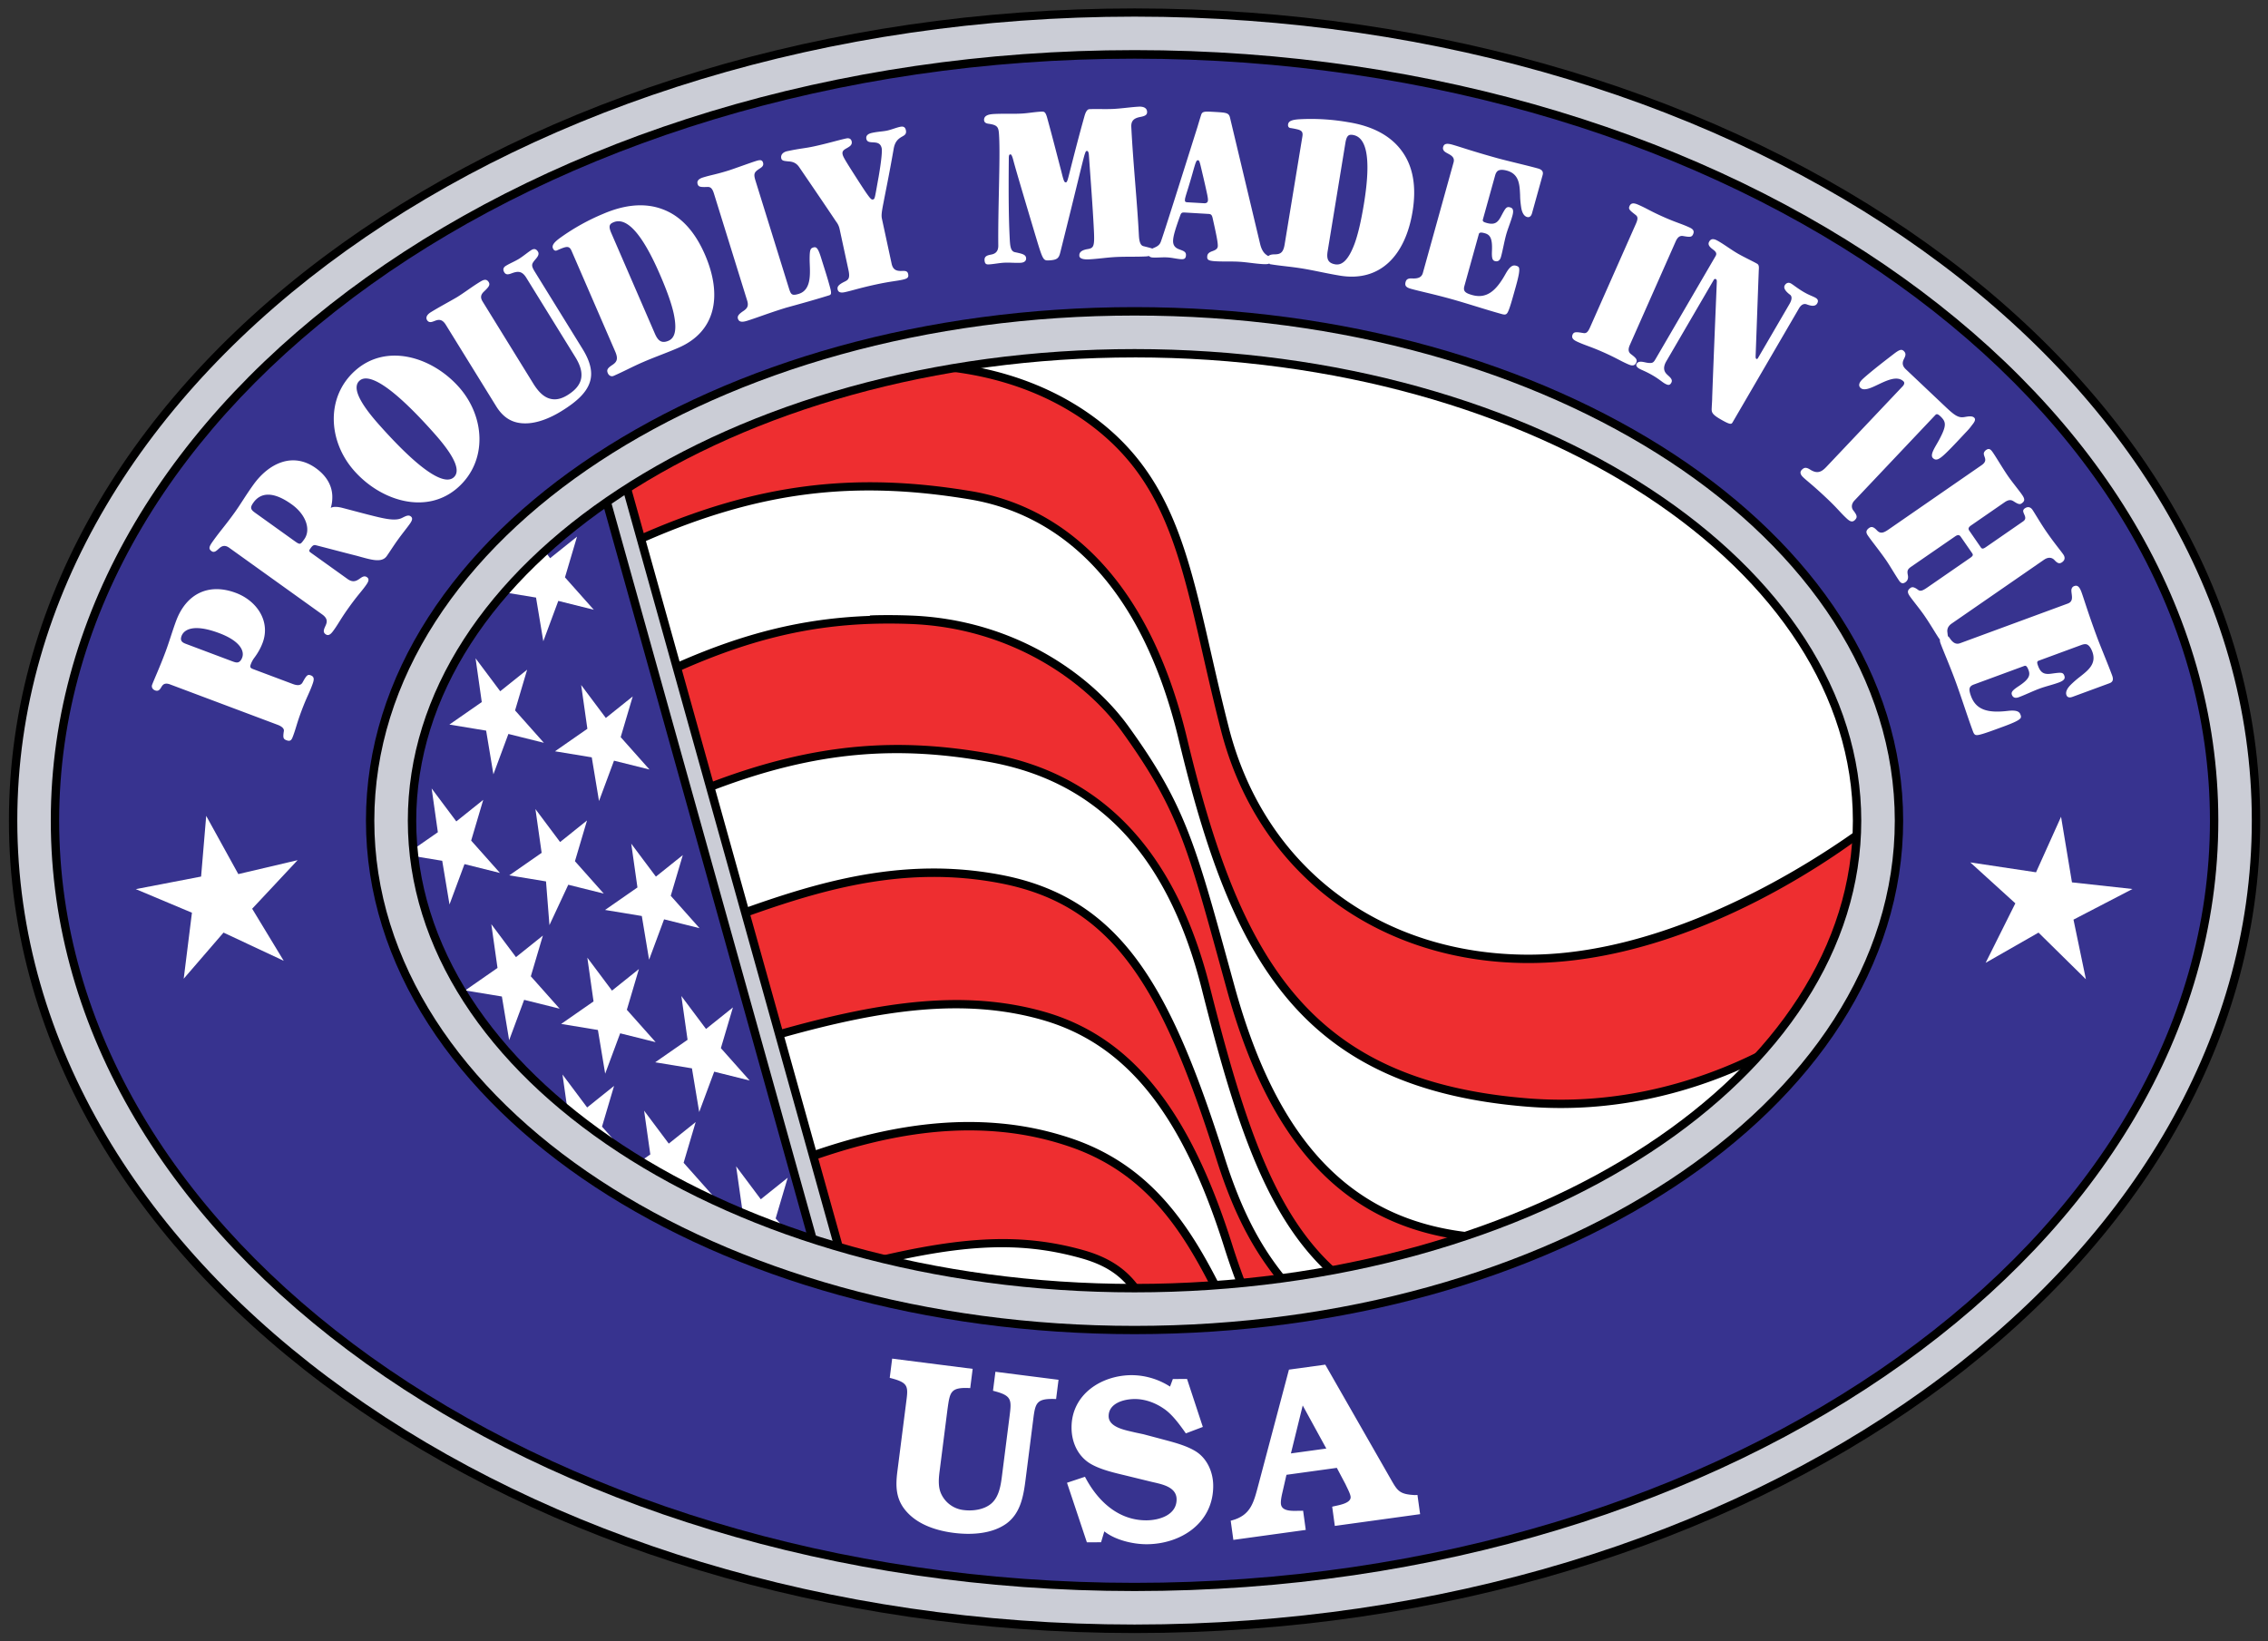
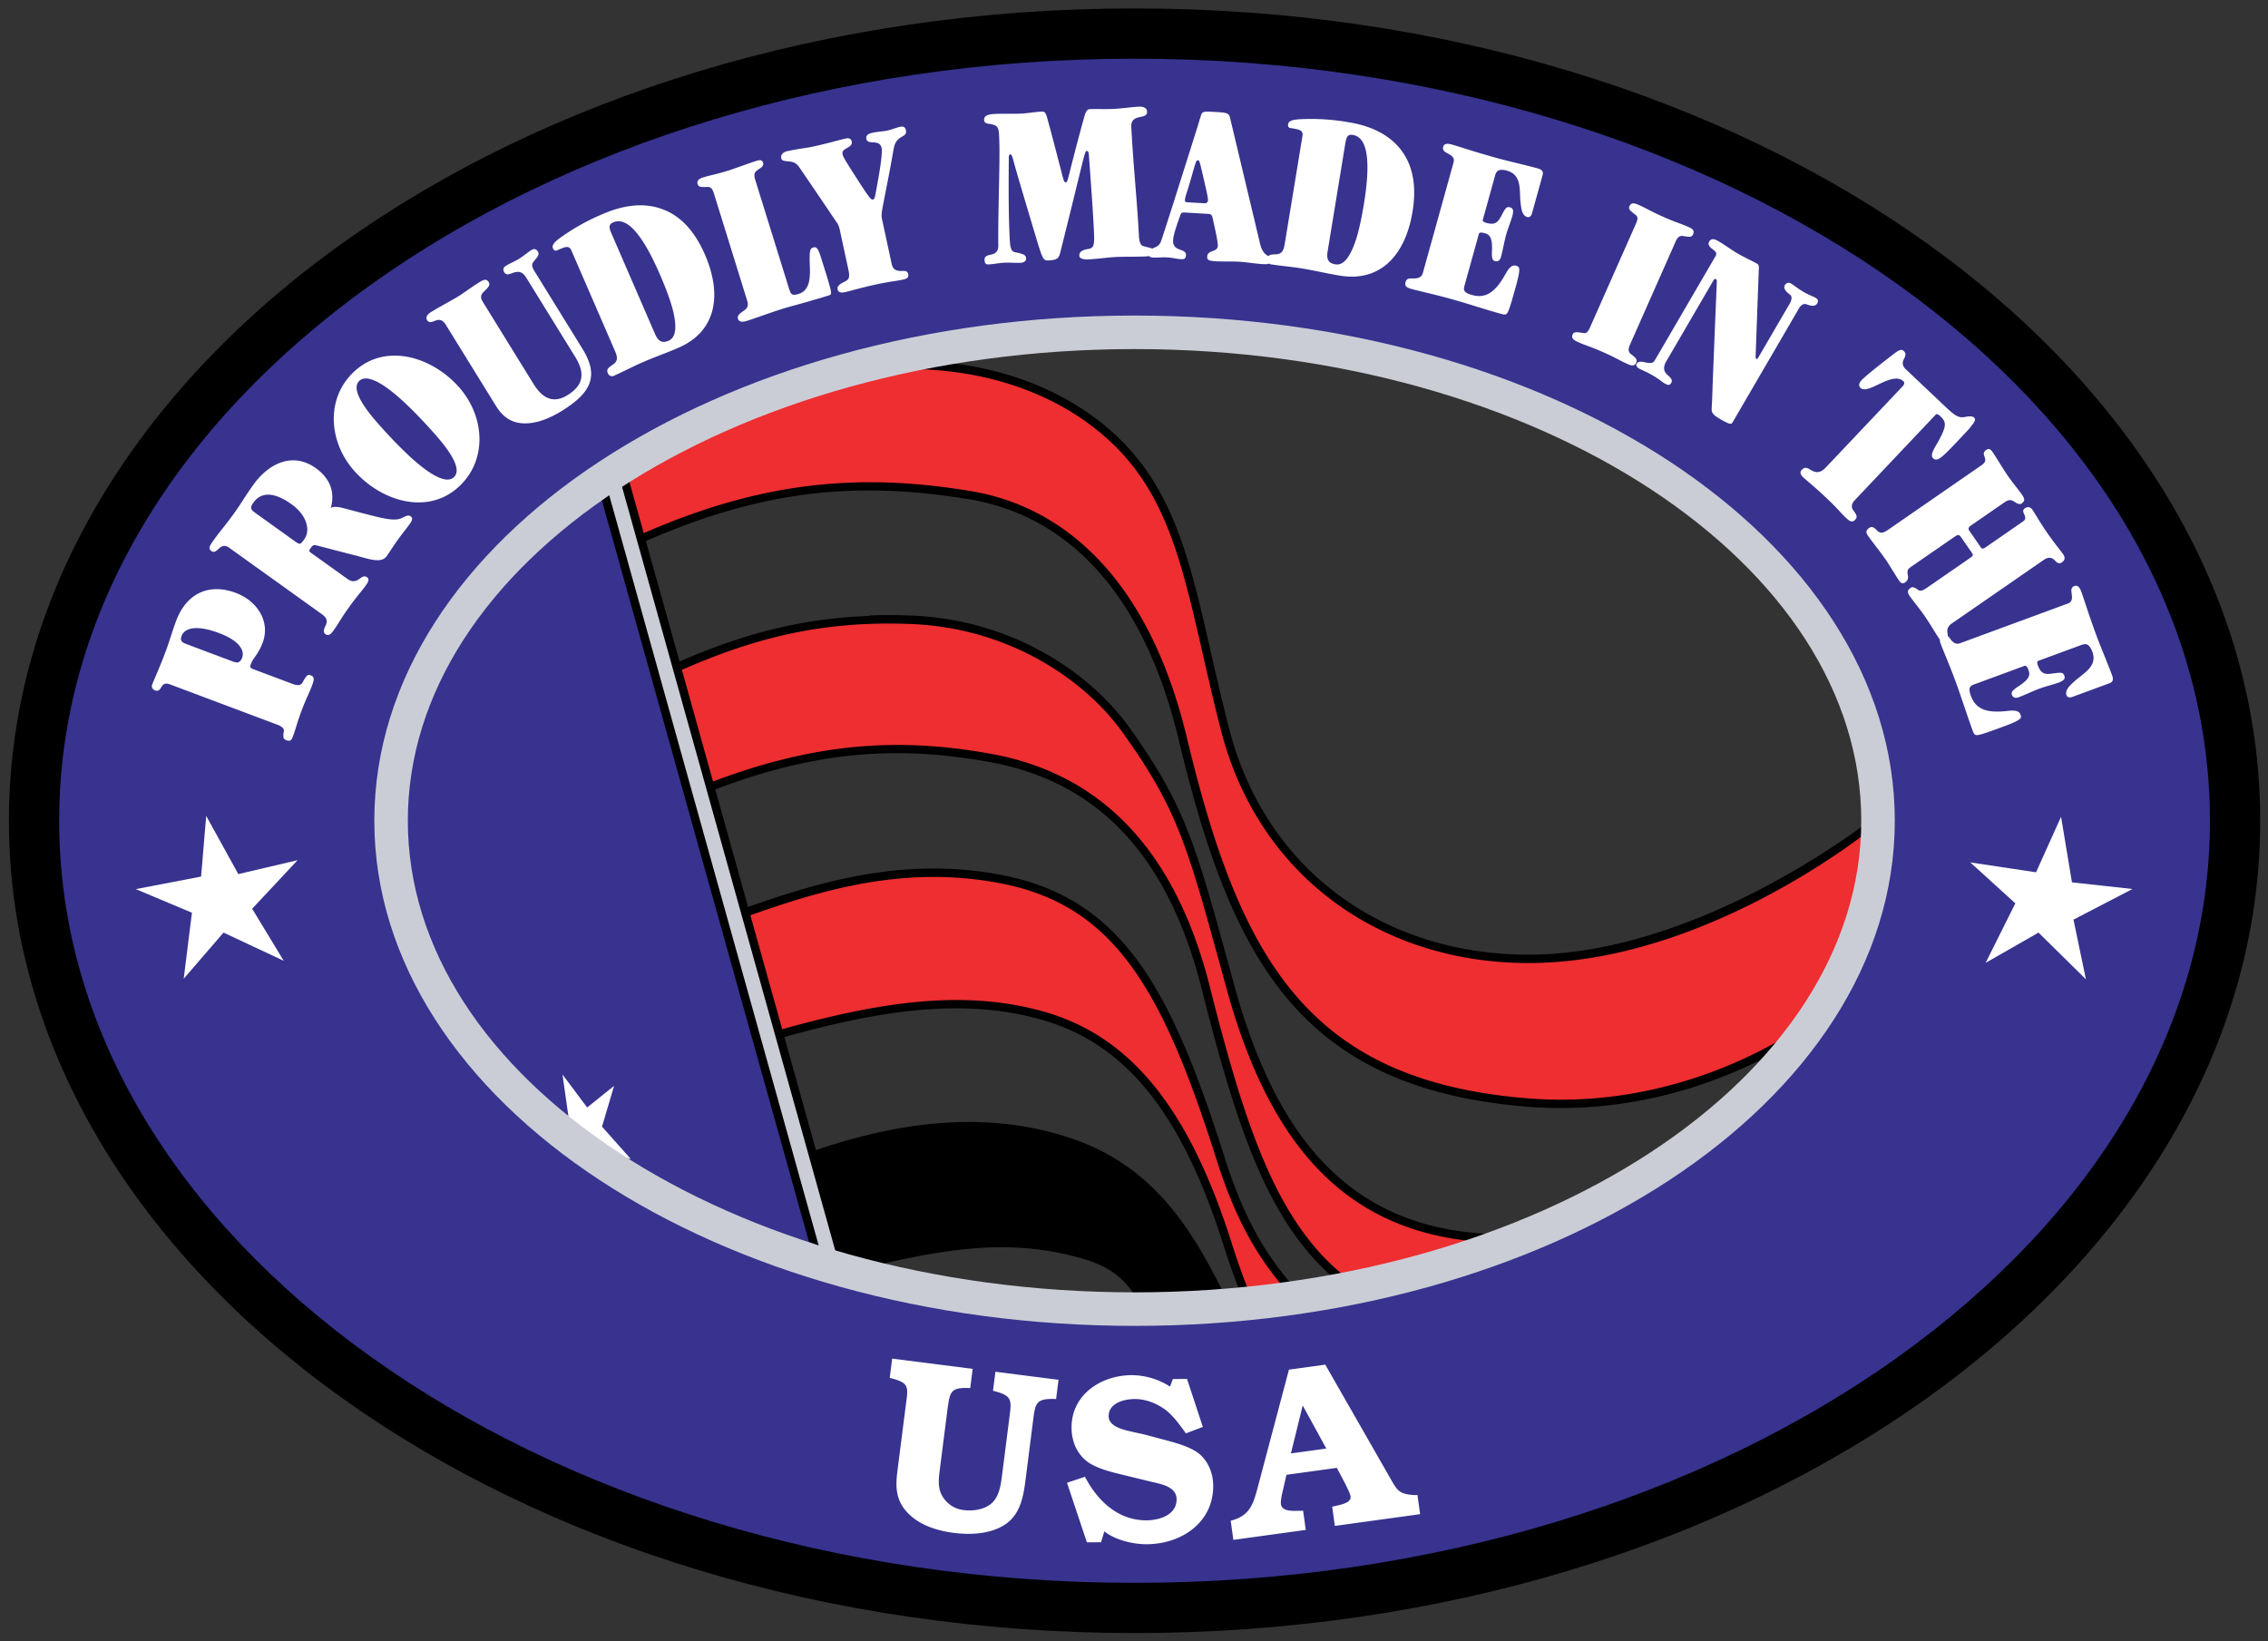
<svg xmlns="http://www.w3.org/2000/svg" viewBox="0 0 102.27 74.022">
  <rect x="0" y="0" width="102.27" height="74.022" fill="#333333" stroke="none" />
-   <path d="M51.06 14.95c18.33 0 33.536 9.878 33.535 22.064 0 12.186-15.205 22.065-33.535 22.064-18.33 0-33.449-9.879-33.449-22.064 0-12.186 15.118-22.065 33.449-22.064z" fill="#fff" />
  <path d="M27.41 21.38l10.195 35.943s-6.74-1.9-10.714-5.011c-3.974-3.11-10.022-8.295-9.245-16.675.778-8.381 9.763-14.256 9.763-14.256z" fill="#37338f" />
  <path d="M40.455 16.268c-2.326.057-5.568 1.213-8.25 2.348a60.661 60.661 0 0 0-4.154 1.931l-.795-2.844-1.365.381.05.184 12.342 44.203 1.364-.38-1.32-4.733c4.845-1.268 7.548-1.419 10.413-.62 1.236.345 1.867.865 2.36 1.567.492.702.835 1.602 1.424 2.662l.078.145 3.314-1.291-.09-.184c-1.582-3.242-3.196-6.789-7.4-8.26a13.881 13.881 0 0 0-3.211-.705h-.002c-2.989-.298-5.898.337-8.42 1.194l-1.424-5.1c4.41-1.231 8.104-1.771 11.6-.781 3.832 1.084 6.341 4.268 8.229 10.244.685 2.17 1.202 3.06 1.748 4.703l.068.21 2.85-1.501-.176-.18c-1.717-1.769-3.185-3.217-4.463-7.252-1.222-3.86-2.381-6.778-3.918-8.875-1.536-2.096-3.462-3.36-6.146-3.877a16.177 16.177 0 0 0-3.227-.29h-.002c-2.97.03-5.686.846-8.2 1.735l-1.48-5.304c4.667-1.77 8.307-1.959 12.32-1.243 3.984.712 7.828 3.164 9.614 10.23 1.057 4.188 2.03 7.44 3.44 9.913s3.266 4.162 6.046 5.177l.074.028 8.186-4.143-.127-.352c-1.267.283-2.569.463-3.873.46-3.225-.009-5.751-.903-7.746-2.739-1.996-1.835-3.464-4.626-4.514-8.441-1.73-6.287-2.135-8.055-4.781-11.725-1.727-2.394-5.213-4.831-9.82-5.004a26.25 26.25 0 0 0-1.663-.012h-.002l-.181.008v.02c-3.105.108-5.76.828-8.582 2.058l-1.518-5.435c5.135-2.244 9.387-2.744 14.586-1.881 3.974.659 7.718 3.662 9.438 10.83 1.19 4.96 2.55 8.89 4.908 11.695 2.358 2.804 5.715 4.456 10.812 4.865 7.832.628 13.354-3.842 13.354-3.842l-.09.041c.156-.026.192-.117.244-.201.052-.085.103-.19.157-.32a12.6 12.6 0 0 0 .359-1.038 66.02 66.02 0 0 0 .84-3.064c.562-2.217 1.06-4.422 1.06-4.422l.12-.527-.422.338s-7.752 6.198-15.607 6.18c-6.446-.016-11.81-3.758-13.47-10.228-.808-3.15-1.27-5.821-2.03-8.105-.76-2.284-1.826-4.184-3.825-5.735-2.323-1.801-5.474-2.806-9.105-2.716z" fill="#000" />
  <g fill="#ee2e30">
    <path d="M40.465 16.646c-2.208.055-5.444 1.19-8.11 2.316a58.335 58.335 0 0 0-4.199 1.96l.871 3.12c5.164-2.245 9.512-2.765 14.748-1.896 4.12.684 8 3.85 9.743 11.115 1.185 4.94 2.54 8.813 4.832 11.539 2.292 2.726 5.522 4.33 10.553 4.732 7.675.616 13.084-3.76 13.084-3.76l.033-.027a.129.129 0 0 0 .039-.04c.034-.055.079-.145.129-.264.1-.24.219-.59.348-1.006.257-.833.555-1.94.835-3.045.504-1.985.863-3.578.95-3.961-.613.483-7.717 6.018-15.434 6-6.593-.016-12.134-3.882-13.834-10.508-.813-3.167-1.277-5.84-2.024-8.084-.746-2.244-1.766-4.054-3.699-5.553-2.246-1.742-5.31-2.726-8.865-2.639z" />
    <path d="M39.42 28.129c-3.154.085-5.808.82-8.672 2.078l1.404 5.035c4.702-1.774 8.436-1.98 12.486-1.257 4.093.73 8.102 3.334 9.915 10.507 1.055 4.18 2.025 7.405 3.4 9.819 1.363 2.392 3.123 3.984 5.787 4.974l7.074-3.582c-.952.165-1.905.346-2.88.344-3.295-.008-5.935-.936-8.003-2.838-2.067-1.902-3.56-4.763-4.62-8.619-1.732-6.29-2.1-7.965-4.723-11.604-1.656-2.296-5.05-4.68-9.532-4.847a25.387 25.387 0 0 0-1.636-.01z" />
    <path d="M41.934 39.547c-2.917.03-5.59.837-8.098 1.727l1.436 5.14c4.43-1.237 8.206-1.81 11.799-.793 3.977 1.126 6.583 4.463 8.488 10.494.648 2.051 1.14 2.955 1.668 4.49l2.03-1.068c-1.647-1.696-3.137-3.26-4.39-7.215-1.217-3.845-2.372-6.729-3.863-8.763-1.49-2.035-3.306-3.23-5.912-3.731a15.83 15.83 0 0 0-3.158-.281zm40.14 6.187l-.049.008-.004.004c-.002.001.009-.005.053-.012z" />
-     <path d="M44.029 50.98c-2.525-.054-4.963.526-7.13 1.266l1.33 4.76c4.856-1.268 7.683-1.45 10.612-.633 1.3.363 2.037.957 2.569 1.714.503.717.846 1.588 1.367 2.553l2.61-1.018c-1.556-3.19-3.107-6.496-7.085-7.888a13.483 13.483 0 0 0-3.127-.686c-.383-.038-.766-.06-1.146-.068z" />
  </g>
  <g fill="#fff">
-     <path d="M28.532 31.405l-.544 1.837 1.299 1.46-1.6-.399-.676 1.82-.327-1.97-1.658-.273 1.46-1.015-.28-1.974 1.112 1.486zm2.258 7.155l-.544 1.837 1.299 1.46-1.6-.399-.676 1.82-.328-1.97-1.657-.273 1.46-1.015-.28-1.974 1.112 1.486zm2.26 6.87l-.544 1.837 1.299 1.46-1.6-.399-.676 1.82-.328-1.97-1.657-.273 1.46-1.015-.28-1.974 1.112 1.486zm2.47 7.68l-.544 1.837 1.299 1.46-1.6-.399-.676 1.82-.328-1.97-1.657-.273 1.46-1.015-.28-1.974 1.112 1.486zm-9.5-28.91l-.544 1.837 1.299 1.46-1.6-.399-.676 1.82-.328-1.97-1.657-.273 1.46-1.015-.28-1.974 1.112 1.486zm-2.25 6l-.544 1.837 1.299 1.46-1.6-.399-.676 1.82-.328-1.97-1.657-.273 1.46-1.015-.28-1.974 1.112 1.486zm2.7 6.8l-.544 1.837 1.299 1.46-1.6-.399-.849 1.82-.155-1.97-1.657-.273 1.46-1.015-.28-1.974 1.112 1.486zm2.34 6.7l-.544 1.837 1.299 1.46-1.6-.399-.676 1.82-.328-1.97-1.657-.273 1.46-1.015-.28-1.974 1.112 1.486zm2.56 6.9l-.544 1.837 1.299 1.46-1.6-.399-.676 1.82-.328-1.97-1.657-.273 1.46-1.015-.28-1.974 1.112 1.486zm-9.58-14.53l-.544 1.837 1.299 1.46-1.6-.399-.676 1.82-.328-1.97-1.657-.273 1.46-1.015-.28-1.974 1.112 1.486zm2.69 6.12l-.544 1.837 1.299 1.46-1.6-.399-.676 1.82-.328-1.97-1.657-.273 1.46-1.015-.28-1.974 1.112 1.486z" />
    <path d="M27.69 48.97l-.544 1.837 1.299 1.46-1.6-.399-.676 1.82-.328-1.97-1.657-.273 1.46-1.015-.28-1.974 1.112 1.486z" />
  </g>
  <path d="M26.36 18.35l.634-.177 12.188 43.659-.634.177z" fill="#cbcdd6" />
  <path d="M51.16 1.63c-27.487 0-49.588 15.552-49.588 35.376 0 19.824 22.101 35.549 49.588 35.549 27.487 0 49.518-15.725 49.519-35.549 0-19.824-22.032-35.376-49.519-35.376zm.01 13.312c18.33 0 33.536 9.878 33.535 22.064 0 12.186-15.205 22.065-33.535 22.064-18.33 0-33.449-9.879-33.449-22.064 0-12.186 15.118-22.065 33.449-22.064z" fill="#37338f" />
  <path d="M51.16.38c-13.923 0-26.548 4.026-35.75 10.609C6.208 17.572.402 26.781.402 37.012s5.805 19.44 15.008 26.023c9.202 6.583 21.827 10.609 35.75 10.609 13.923 0 26.548-4.026 35.75-10.609 9.202-6.583 15.008-15.792 15.008-26.023s-5.806-19.44-15.008-26.023C77.708 4.406 65.083.38 51.16.38zm0 2.266c13.484 0 25.671 3.922 34.43 10.187 8.758 6.265 14.062 14.805 14.062 24.18s-5.304 17.914-14.062 24.18C76.832 67.458 64.645 71.38 51.16 71.38s-25.671-3.922-34.43-10.187C7.972 54.927 2.668 46.388 2.668 37.013s5.304-17.914 14.062-24.18C25.488 6.567 37.675 2.646 51.16 2.646z" fill="#000" />
-   <path d="M51.16.75c-13.85 0-26.403 4.009-35.531 10.539C6.501 17.819.78 26.917.78 37.005c0 10.089 5.72 19.186 14.849 25.716 9.128 6.53 21.682 10.539 35.531 10.539s26.403-4.009 35.531-10.539c9.128-6.53 14.849-15.628 14.849-25.716 0-10.089-5.72-19.186-14.849-25.716C77.563 4.759 65.009.75 51.16.75zm0 1.51c13.557 0 25.819 3.94 34.651 10.258 8.832 6.319 14.219 14.97 14.219 24.487s-5.386 18.17-14.219 24.487S64.717 71.75 51.16 71.75c-13.558 0-25.819-3.939-34.651-10.258C7.677 55.174 2.29 46.523 2.29 37.005s5.386-18.169 14.219-24.487C25.341 6.2 37.603 2.26 51.16 2.26z" fill="#cbcdd6" />
-   <path d="M51.16 13.85c-9.459 0-18.04 2.506-24.328 6.637-6.288 4.13-10.33 9.973-10.33 16.52s4.042 12.39 10.33 16.522c6.288 4.13 14.869 6.636 24.328 6.636S69.2 57.66 75.488 53.53s10.33-9.973 10.33-16.521-4.042-12.39-10.33-16.521S60.619 13.85 51.16 13.85zm0 2.268c9.056 0 17.238 2.423 23.084 6.263s9.307 9.012 9.307 14.627-3.461 10.787-9.307 14.627S60.216 57.9 51.16 57.9s-17.238-2.423-23.084-6.264c-5.846-3.84-9.307-9.011-9.307-14.627 0-5.615 3.461-10.787 9.307-14.627s14.028-6.263 23.084-6.263z" fill="#000" />
  <path d="M51.16 14.23c-9.392 0-17.907 2.494-24.121 6.576-6.214 4.083-10.16 9.812-10.16 16.205s3.946 12.122 10.16 16.205c6.214 4.083 14.729 6.576 24.121 6.576s17.907-2.493 24.121-6.576c6.214-4.082 10.16-9.812 10.16-16.205 0-6.393-3.946-12.122-10.16-16.205-6.214-4.082-14.729-6.576-24.121-6.576zm0 1.512c9.123 0 17.372 2.439 23.291 6.328 5.92 3.889 9.478 9.17 9.478 14.94s-3.559 11.054-9.478 14.942c-5.92 3.889-14.168 6.328-23.291 6.328s-17.372-2.44-23.291-6.328c-5.92-3.889-9.479-9.17-9.479-14.941s3.56-11.053 9.479-14.941c5.92-3.889 14.168-6.328 23.291-6.328z" fill="#cbcdd6" />
  <path d="M43.86 61.73l-3.63-.462-.11.868c.782.196.838.343.762.946l-.417 3.27c-.092.72-.074 1.345.518 1.926.526.518 1.302.757 2.021.848.773.099 1.714.057 2.376-.417.652-.477.775-1.267.87-2.019l.338-2.656c.098-.772.136-.982 1.034-.943l.11-.868-2.846-.362-.109.857c.865.217.842.397.743 1.18l-.337 2.646c-.056.444-.135.972-.495 1.27-.325.27-.828.335-1.23.284a1.27 1.27 0 0 1-1.007-.709c-.154-.31-.128-.683-.082-1.042l.357-2.804c.11-.771.127-.995 1.024-.945zm8.9.8a3.22 3.22 0 0 0-1.73-.516c-1.376.005-2.717.874-2.711 2.367 0 .608.239 1.194.741 1.555.439.307 1.122.465 1.645.59l1.207.295c.437.105 1.142.21 1.144.796 0 .704-.775.941-1.362.944-1.28.005-2.211-.888-2.77-1.964l-.81.27.896 2.685.64-.002.147-.491c.492.392 1.293.582 1.912.58 1.546-.007 3.004-.961 2.998-2.636 0-.597-.26-1.215-.774-1.544-.47-.297-1.121-.444-1.655-.59l-.715-.19-.395-.084c-.374-.095-1.174-.21-1.176-.732 0-.586.69-.77 1.17-.772.47-.002.929.167 1.314.432.352.234.653.638.9.978l.096.139.767-.291-.712-2.163-.64.002zm7-.99l-1.638.225-1.375 5.186c-.214.794-.334 1.402-1.251 1.626l.119.866 3.265-.45-.119-.866-.107.004c-.26-.007-.84.073-.892-.297-.019-.137.026-.359.06-.504l.188-.822 2.272-.313.393.743c.063.142.206.402.227.55.045.327-.613.396-.83.459l.119.866 3.846-.53-.12-.866-.117.005c-.748-.037-.794-.213-1.162-.852zm-1.549 4.003l.532-2.162 1.064 1.943zM11.43 30.18c-.14-.052-.172-.087-.12-.227.034-.09.085-.196.174-.311.117-.161.253-.372.358-.652.368-.978-.266-1.9-1.205-2.252-1.238-.465-2.24.047-2.693 1.256-.172.46-.309.943-.485 1.413-.266.709-.501 1.213-.599 1.473-.04.11.022.213.133.254.16.06.224-.052.286-.154.065-.113.156-.204.395-.114l4.843 1.819c.21.079.297.18.284.277-.05.312-.024.367.116.42.2.075.24-.035.3-.195.132-.35.163-.554.384-1.143.222-.59.333-.764.464-1.114.082-.22.15-.4-.05-.474-.14-.053-.188-.014-.37.317-.076.142-.228.153-.438.074zm-3.046-1.144c-.18-.067-.274-.148-.196-.358.102-.27.511-.572 1.7-.125.888.333 1.155.775 1.032 1.105-.05.13-.12.195-.194.212-.075.017-.165-.016-.275-.057zm5.626-4.116c-.095-.068-.071-.103-.01-.19.056-.078.112-.156.212-.15.622.158 1.238.324 1.86.48.617.167 1.129.35 1.365.02.124-.173.287-.437.492-.723.192-.269.409-.534.545-.725.125-.173.146-.276.042-.35-.112-.081-.258.012-.4.08-.318.153-.837.017-1.515-.154-.4-.102-.784-.207-1.183-.31-.223-.054-.407-.055-.503.008.06-.194.075-.38.069-.555-.021-.5-.298-.921-.74-1.238-1.04-.746-2.124-.223-2.82.748-.379.529-.543.831-.84 1.247-.417.581-.632.808-.968 1.276-.186.26-.23.36-.075.471.122.087.226-.022.34-.125.106-.094.245-.178.453-.029l4.196 3.008c.26.186.22.353.152.502-.067.149-.143.291 0 .39.156.113.28-.06.38-.2.217-.303.3-.493.673-1.013.398-.555.55-.695.743-.963.1-.139.212-.295.072-.394-.13-.094-.236 0-.367.09-.124.082-.28.154-.506-.007zm-2.514-1.802c-.208-.149-.223-.238-.067-.455.329-.46.893-.515 1.725.082.642.46.877 1.14.566 1.573-.187.26-.187.26-.481.049zm4.484-1.878c1.212 1.364 3.267 1.991 4.67.744 1.34-1.19 1.232-3.191.042-4.53-1.212-1.364-3.268-1.992-4.671-.745-1.34 1.19-1.231 3.191-.048 4.523zm3.613-1.683c1.02 1.148 1.153 1.715.866 1.97-.351.312-1.269-.014-3.38-2.39-1.02-1.149-1.153-1.716-.866-1.97.35-.313 1.269.014 3.373 2.382zm2.177-5.947c-.084-.136-.135-.28.045-.454.23-.217.298-.31.22-.437-.113-.181-.276-.08-.421.01-.345.212-.659.456-1.003.67-.396.231-.794.44-1.184.68-.2.124-.231.256-.17.356.102.163.265.062.4.017.134-.046.292-.055.443.19l2.271 3.674c.337.545.772.803 1.406.774.44-.02.97-.197 1.55-.556.68-.42 1.109-.823 1.264-1.283.148-.43.046-.919-.324-1.518l-2.148-3.475c-.174-.281-.15-.346-.01-.521.086-.104.237-.247.147-.392-.095-.154-.212-.12-.294-.07-.154.096-.367.278-.558.396s-.403.2-.594.317c-.091.056-.159.148-.069.294.095.154.255.068.39.022.21-.067.403-.099.6.219l2.214 3.584c.19.309.288.587.273.847-.014.322-.213.608-.63.866-.346.214-.636.23-.89.124-.254-.107-.462-.342-.653-.65zm5.97 2.24c.153.352.069.482-.149.622-.198.133-.245.212-.182.358.042.098.144.17.261.12.46-.2.835-.408 1.324-.62.529-.23 1.054-.411 1.603-.649 1.693-.734 1.983-2.37 1.19-4.2-.463-1.068-1.104-1.743-1.896-2.04-.781-.3-1.692-.23-2.7.206a9.732 9.732 0 0 0-1.902 1.057c-.338.24-.408.375-.353.502.03.068.09.124.177.086.137-.06.245-.106.327-.13.185-.057.264-.01.336.157zm-.176-5.341c-.14-.323-.073-.41.093-.482.528-.23 1.216.31 2.102 2.355.323.744.52 1.309.617 1.744.171.798.034 1.125-.23 1.24-.324.14-.482-.013-.614-.316zm6.126 3.041c.073.234.02.351-.175.479-.185.124-.278.22-.24.342.044.143.165.172.41.097.448-.14.955-.342 1.75-.588.627-.173 1.224-.336 1.937-.557.092-.028.14-.054.064-.333-.122-.464-.274-.92-.416-1.378-.143-.459-.22-.49-.352-.45-.122.039-.16.095-.16.53 0 .493.144 1.363-.488 1.56-.336.103-.36.022-.462-.304L34.065 8.14c-.095-.306-.05-.376.163-.52.092-.062.229-.127.178-.29-.044-.142-.16-.118-.332-.064-.194.06-1.037.366-1.21.42-.601.187-.808.206-1.164.317-.224.07-.28.176-.242.298.038.122.111.144.442.13.132-.006.218.056.291.29zm4.57-1.37c.081.375-.014.44-.162.515-.336.16-.347.26-.325.365.025.115.132.157.32.116.344-.074.648-.183 1.41-.348.656-.141.905-.151 1.186-.212.24-.052.294-.107.26-.264-.036-.166-.193-.133-.345-.132-.166-.008-.336-.037-.399-.33l-.436-2.022c-.034-.156-.013-.313.076-.758.08-.433.233-1.142.453-2.4.058-.34.219-.452.353-.535.127-.071.237-.117.197-.305-.03-.135-.106-.184-.262-.15-.177.038-.398.13-.586.17-.198.042-.405.043-.676.102-.219.047-.284.149-.257.274.034.156.184.146.34.156.144.012.3.033.35.262.023.104 0 .492-.137 1.285-.18.988-.164 1.006-.258 1.027-.083.018-.137-.025-.763-1.003-.542-.844-.583-.933-.605-1.037-.034-.157.085-.215.21-.286.117-.069.233-.137.2-.294-.024-.104-.102-.163-.248-.132-.354.077-.846.226-1.45.357-.438.095-.604.087-1.208.217-.178.038-.305.153-.27.32.028.125.157.12.314.14.166.008.348.045.492.254.558.818 1.117 1.636 1.665 2.456a.813.813 0 0 1 .16.336zm13.1-7.37c-.34.017-.765.082-1.148.102-.363.018-.769-.005-1.088.011-.107.005-.176.148-.221.31-.235.835-.458 1.7-.672 2.544-.089.357-.115.444-.168.447-.075.004-.1-.07-.207-.502-.211-.8-.413-1.602-.635-2.402-.079-.285-.132-.293-.28-.285-.3.015-.585.072-.884.087-.404.021-.812-.003-1.216.018-.214.01-.48.047-.467.281.01.107.094.145.2.16.453.063.459.17.481.618.05.99-.058 3.27-.04 4.882 0 .289-.164.371-.323.4-.148.03-.307.06-.297.25.01.14.052.2.18.194.234-.012.478-.066.713-.078.245-.012.491.017.736.004.117-.006.254-.056.246-.205-.01-.17-.18-.204-.504-.273-.205-.043-.22-.297-.238-.67-.038-.746-.056-1.738-.039-3.512 0-.15 0-.225.074-.229.043-.002.08.081.12.229.091.348.337 1.19.954 3.252.386 1.283.387 1.315.664 1.3.363-.018.444-.096.506-.345.773-3.083 1-4.088 1.1-4.424.038-.098.045-.163.098-.166.043-.002.087.019.098.221.078 1.107.166 2.222.222 3.33.037.724 0 .824-.255.87-.191.03-.411.094-.4.296v.012c.01.16.285.167.423.16.405-.02.818-.085 1.223-.106.458-.023.909-.004 1.367-.027.05-.003.085-.013.13-.018.032.036.08.062.163.067.223.013.438-.017.662-.004.224.013.434.07.615.08.15.009.216-.029.225-.178.01-.17-.139-.2-.295-.263-.147-.052-.301-.146-.285-.413.012-.202.093-.487.324-1.125.038-.104.072-.133.19-.126l1.085.064c.096.006.148.03.182.182.135.606.245 1.094.234 1.275-.01.128-.118.175-.238.22-.109.037-.23.095-.238.233-.01.15.03.204.383.225.35.02.705 0 1.056.021.352.021.7.085 1.051.106.126.008.233.01.305-.024.016.008.023.026.043.03.494.08.92.107 1.447.193.568.093 1.11.226 1.7.322 1.82.3 2.95-.92 3.273-2.888.188-1.148.014-2.063-.49-2.74-.495-.676-1.3-1.11-2.383-1.288a9.734 9.734 0 0 0-2.172-.14c-.414.018-.544.093-.567.23-.012.074.01.153.102.168a3.3 3.3 0 0 1 .346.068c.186.053.226.134.197.313l-.801 4.873c-.062.379-.201.443-.46.443-.147.002-.224.032-.276.08-.017-.01-.03-.02-.05-.033-.113-.07-.243-.196-.32-.521l-1.357-5.692c-.051-.216-.17-.225-.648-.254-.522-.03-.606-.036-.66.153-.054.168-.107.347-.16.525-.66 2.087-1.559 4.952-1.659 5.192-.063.156-.194.211-.326.267-.018.007-.031.016-.05.024-.086-.032-.199-.059-.4-.11-.108-.026-.187-.14-.205-.48-.079-1.556-.257-3.203-.343-4.897-.013-.255.097-.39.392-.447.244-.044.328-.102.32-.24-.01-.192-.205-.235-.365-.227zm9.527 1.27a.425.425 0 0 1 .121.006c.569.093.854.919.493 3.119-.132.8-.27 1.38-.424 1.798-.288.764-.581.965-.865.918-.348-.057-.398-.271-.344-.597l.8-4.883c.044-.26.112-.347.22-.361zm-6.865 1.146c.064.004.08.09.174.49.085.358.171.727.246 1.084.016.097.031.163.027.227 0 .074-.04.147-.178.138l-.756-.044c-.085-.005-.106-.04-.103-.082 0-.032 0-.074.019-.137.029-.127.132-.41.322-1.082.15-.536.174-.598.248-.594zM64.16 12.31c-.049.175-.183.26-.467.247-.207-.014-.278.044-.31.157-.046.165.01.246.246.312.4.111 1.018.239 1.779.45.77.214 1.54.473 2.311.687.185.051.238.022.321-.199.075-.19.163-.508.318-1.063.148-.534.172-.738.133-.837-.03-.053-.081-.067-.143-.084-.144-.04-.28.054-.457.37-.421.758-.848 1.138-1.506.955-.328-.091-.414-.182-.351-.408l.651-2.343c.023-.082.121-.077.265-.037.237.066.349.219.327.777-.014.328.01.446.132.48.123.034.226-.015.274-.19.08-.287.148-.69.233-.998.074-.267.201-.564.281-.852.077-.277.01-.351-.104-.383-.164-.045-.207.031-.392.378-.148.291-.286.43-.656.327-.134-.037-.203-.067-.177-.16l.551-1.983c.034-.123.088-.197.151-.224.09-.042.221-.038.386.008.565.157.567.667.59 1.105 0 .145.016.337.047.545.031.208.111.396.266.439.123.034.193-.057.224-.17l.477-1.717c.046-.164-.03-.251-.214-.303-.494-.137-1.41-.347-1.841-.467-1.151-.32-1.695-.516-2.024-.607-.287-.08-.372-.015-.406.108-.02.072 0 .122.039.177.136.149.523.19.431.519zm11.4-1.42c.099-.224.212-.268.342-.245.303.053.384.054.445-.083.086-.195-.07-.264-.226-.333-.341-.152-.544-.195-1.119-.45s-.743-.376-1.085-.527c-.156-.069-.35-.155-.437.04-.061.136-.001.186.276.402.104.081.109.177.01.401l-2.065 4.662c-.099.224-.173.285-.303.262-.293-.048-.423-.07-.484.066-.086.195.109.281.265.35.341.152.544.195 1.12.45.575.255.743.376 1.084.527.136.06.312.138.398-.057.061-.136-.01-.214-.237-.385-.104-.081-.148-.194-.048-.418zm-.9 5.29c-.097.166-.133.207-.342.184-.175-.016-.417-.132-.519.043-.048.083.028.164.111.213.13.075.298.124.62.312.268.155.412.289.532.359.166.096.234.086.298-.024.107-.185-.134-.3-.24-.436-.093-.116-.13-.286.021-.544l2.138-3.668c.022-.037.056-.054.102-.027.028.016.039.06.033.155-.071 1.712-.144 3.447-.207 5.164 0 .157-.014.3-.02.457-.01.205-.024.295.382.532.443.257.5.242.555.15l2.996-5.143c.113-.193.239-.219.342-.184.173.064.384.125.48-.04.075-.13.01-.205-.075-.254-.12-.07-.28-.113-.528-.258-.286-.167-.458-.316-.578-.386-.11-.065-.218-.028-.282.082-.064.11.012.254.236.422.087.062.107.198-.022.419L79.27 16.15c-.016.028-.041.05-.07.034-.036-.022-.03-.055-.035-.108.049-1.292.093-2.575.142-3.867.011-.167.017-.262-.075-.316-.184-.107-.611-.306-.888-.468-.285-.166-.559-.375-.844-.541-.148-.086-.32-.174-.427.01-.075.13.01.226.114.314.119.094.266.18.175.336zm7.7 4.87c-.205.217-.398.343-.736.126-.184-.116-.274-.098-.384.018-.095.101-.047.22.07.33.201.19.432.35 1.083.966.457.433.575.603.846.86.124.117.264.249.41.094.103-.109.108-.192-.08-.428-.086-.11-.098-.284.056-.447l3.65-3.859c.06-.062.128-.026.221.062.078.073.14.147.172.221.073.172.018.385-.233.852-.179.33-.426.668-.271.815.132.125.266.075.567-.212.294-.28.697-.721.976-1.016.095-.1.16-.185.211-.255.073-.092.205-.247.104-.342-.108-.103-.326-.044-.46-.025-.256.037-.426-.079-.829-.46l-1.797-1.7c-.186-.176-.145-.328-.088-.45.064-.13.129-.246 0-.37-.109-.103-.213-.055-.486.157-.377.29-.761.587-1.123.891-.147.125-.243.21-.294.265-.088.093-.167.238-.05.348.146.14.43.026.728-.118.424-.2.915-.456 1.21-.177.054.051.049.134-.04.227zm7.3-.8a.214.214 0 0 0-.098.041.263.263 0 0 0-.1.121c-.053.167.221.338-.103.563l-4.204 2.906c-.236.164-.371.192-.52.035-.147-.157-.241-.182-.347-.11-.184.128-.13.245-.057.35.194.281.521.678.819 1.108.175.254.432.7.59.927.084.123.171.14.277.067.131-.091.133-.221.113-.324-.036-.183-.022-.258.145-.374l1.984-1.369c.14-.097.203-.063.258.016l.51.736c.055.08.047.124-.094.221l-1.914 1.322c-.211.146-.32.195-.428.114-.135-.102-.246-.153-.334-.092-.15.103-.16.202-.045.369.145.21.448.572.66.879.279.403.528.84.674 1.05.01.017.017.012.027.026 0 .048 0 .088.024.16.143.39.4.966.674 1.707.276.75.516 1.527.793 2.278.066.18.12.205.347.144.198-.05.508-.164 1.049-.363.52-.192.7-.292.758-.381.025-.055.01-.104-.016-.164-.052-.14-.209-.196-.569-.154-.86.1-1.418-.024-1.654-.664-.118-.32-.093-.445.127-.526l2.281-.84c.08-.03.134.054.186.194.085.23.025.41-.442.718-.274.181-.354.269-.31.39.044.12.142.173.312.11.28-.103.647-.282.948-.392.26-.096.575-.167.855-.27.27-.1.29-.198.25-.308-.059-.16-.145-.15-.535-.098-.322.05-.516.019-.648-.342-.048-.13-.065-.203.025-.236l1.931-.711c.12-.044.211-.046.27-.01.086.048.161.158.22.318.203.55-.21.85-.552 1.123-.116.088-.264.211-.414.358s-.257.322-.202.472c.044.12.158.123.268.082l1.672-.615c.16-.059.187-.171.121-.351-.177-.48-.54-1.346-.695-1.766-.413-1.121-.572-1.678-.69-1.998-.103-.28-.206-.31-.326-.266-.07.026-.1.07-.121.135-.041.197.152.535-.168.652l-4.855 1.788c-.17.062-.317.004-.473-.235-.028-.044-.052-.055-.078-.082-.01-.056-.015-.108-.023-.176-.017-.118.01-.267.195-.394l4.16-2.875c.193-.134.364-.109.479.02.16.174.248.152.336.091.149-.103.135-.235.057-.35-.128-.184-.406-.511-.764-1.029-.255-.368-.522-.832-.63-.99-.074-.105-.193-.164-.343-.06a.167.167 0 0 0-.072.101c-.012.151.216.33 0 .483l-1.675 1.158c-.14.097-.186.088-.24.01l-.51-.739c-.055-.079-.064-.149.076-.246l1.51-1.043c.228-.157.337-.09.433-.027.138.087.242.143.33.082.15-.103.165-.19.025-.393-.14-.201-.459-.59-.635-.845-.224-.325-.528-.84-.673-1.051-.064-.092-.122-.174-.21-.166zM13.42 38.79l-2.049 2.19 1.423 2.348-2.715-1.272-1.795 2.08.371-2.976-2.532-1.064 2.945-.567.23-2.737 1.448 2.626zm82.74 1.3l-2.661 1.382.56 2.689-2.137-2.104-2.385 1.363 1.34-2.683-2.032-1.846 2.965.446 1.128-2.504.492 2.958z" fill="#fff" />
</svg>